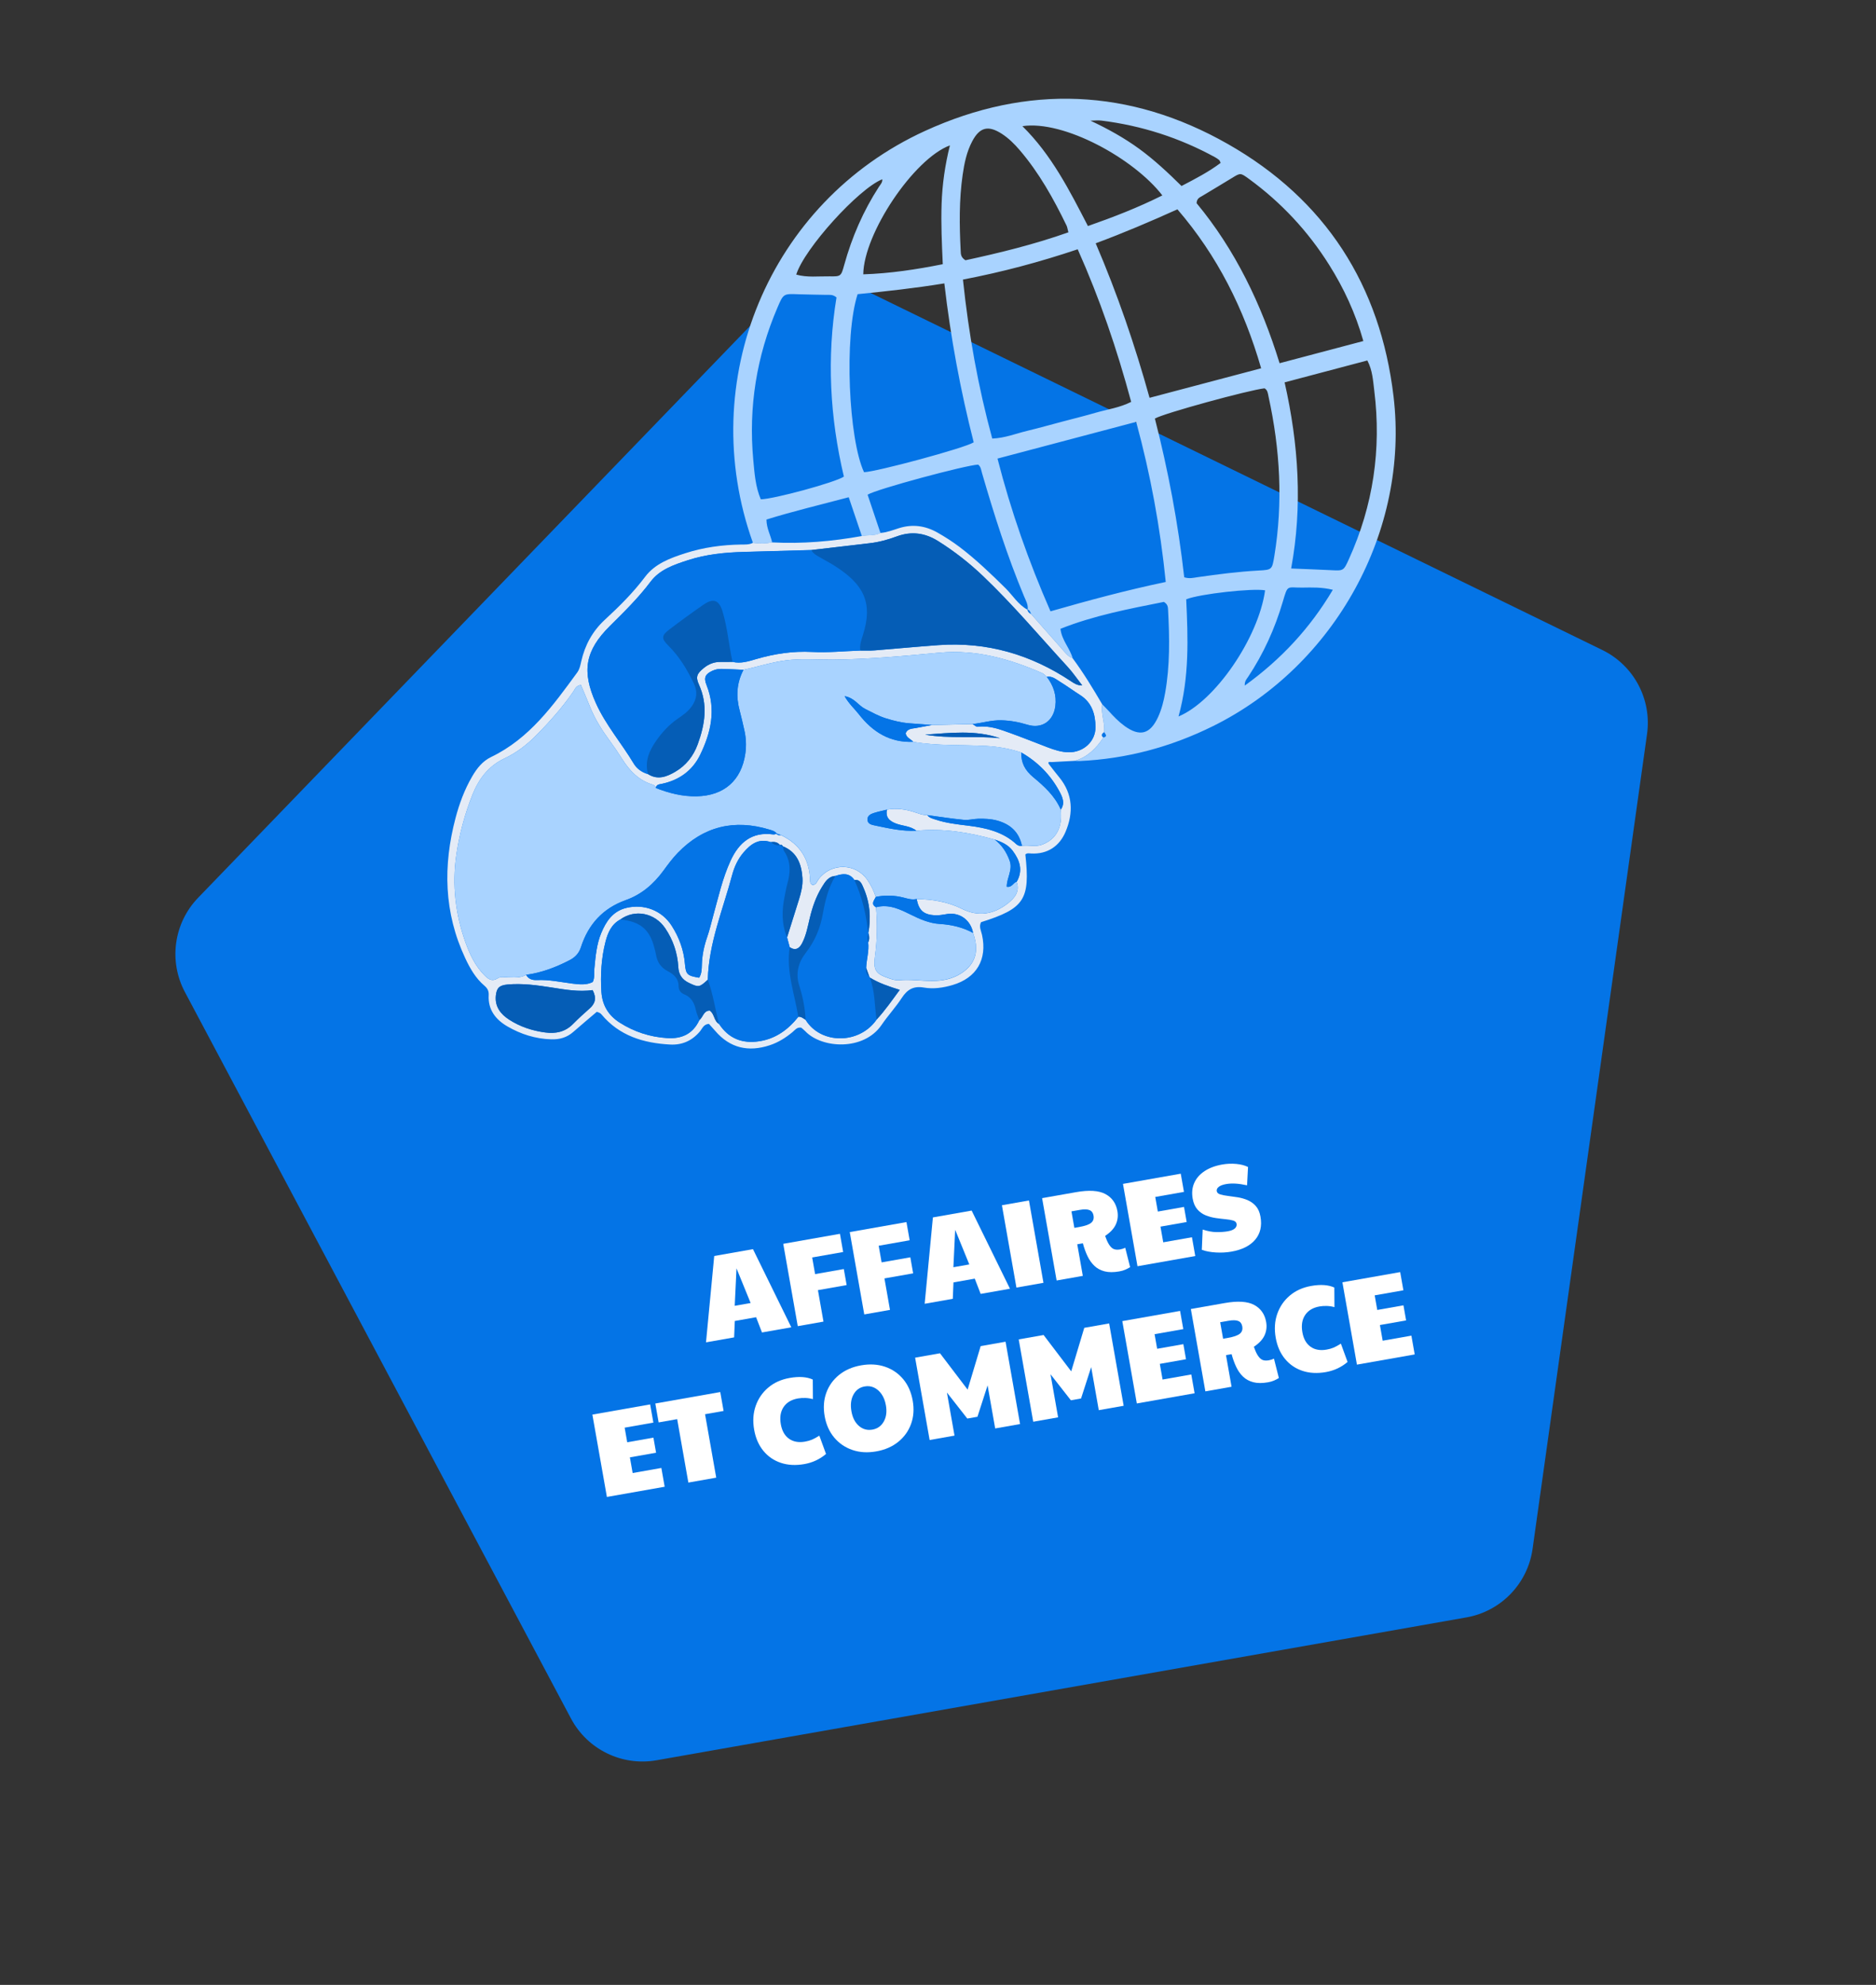
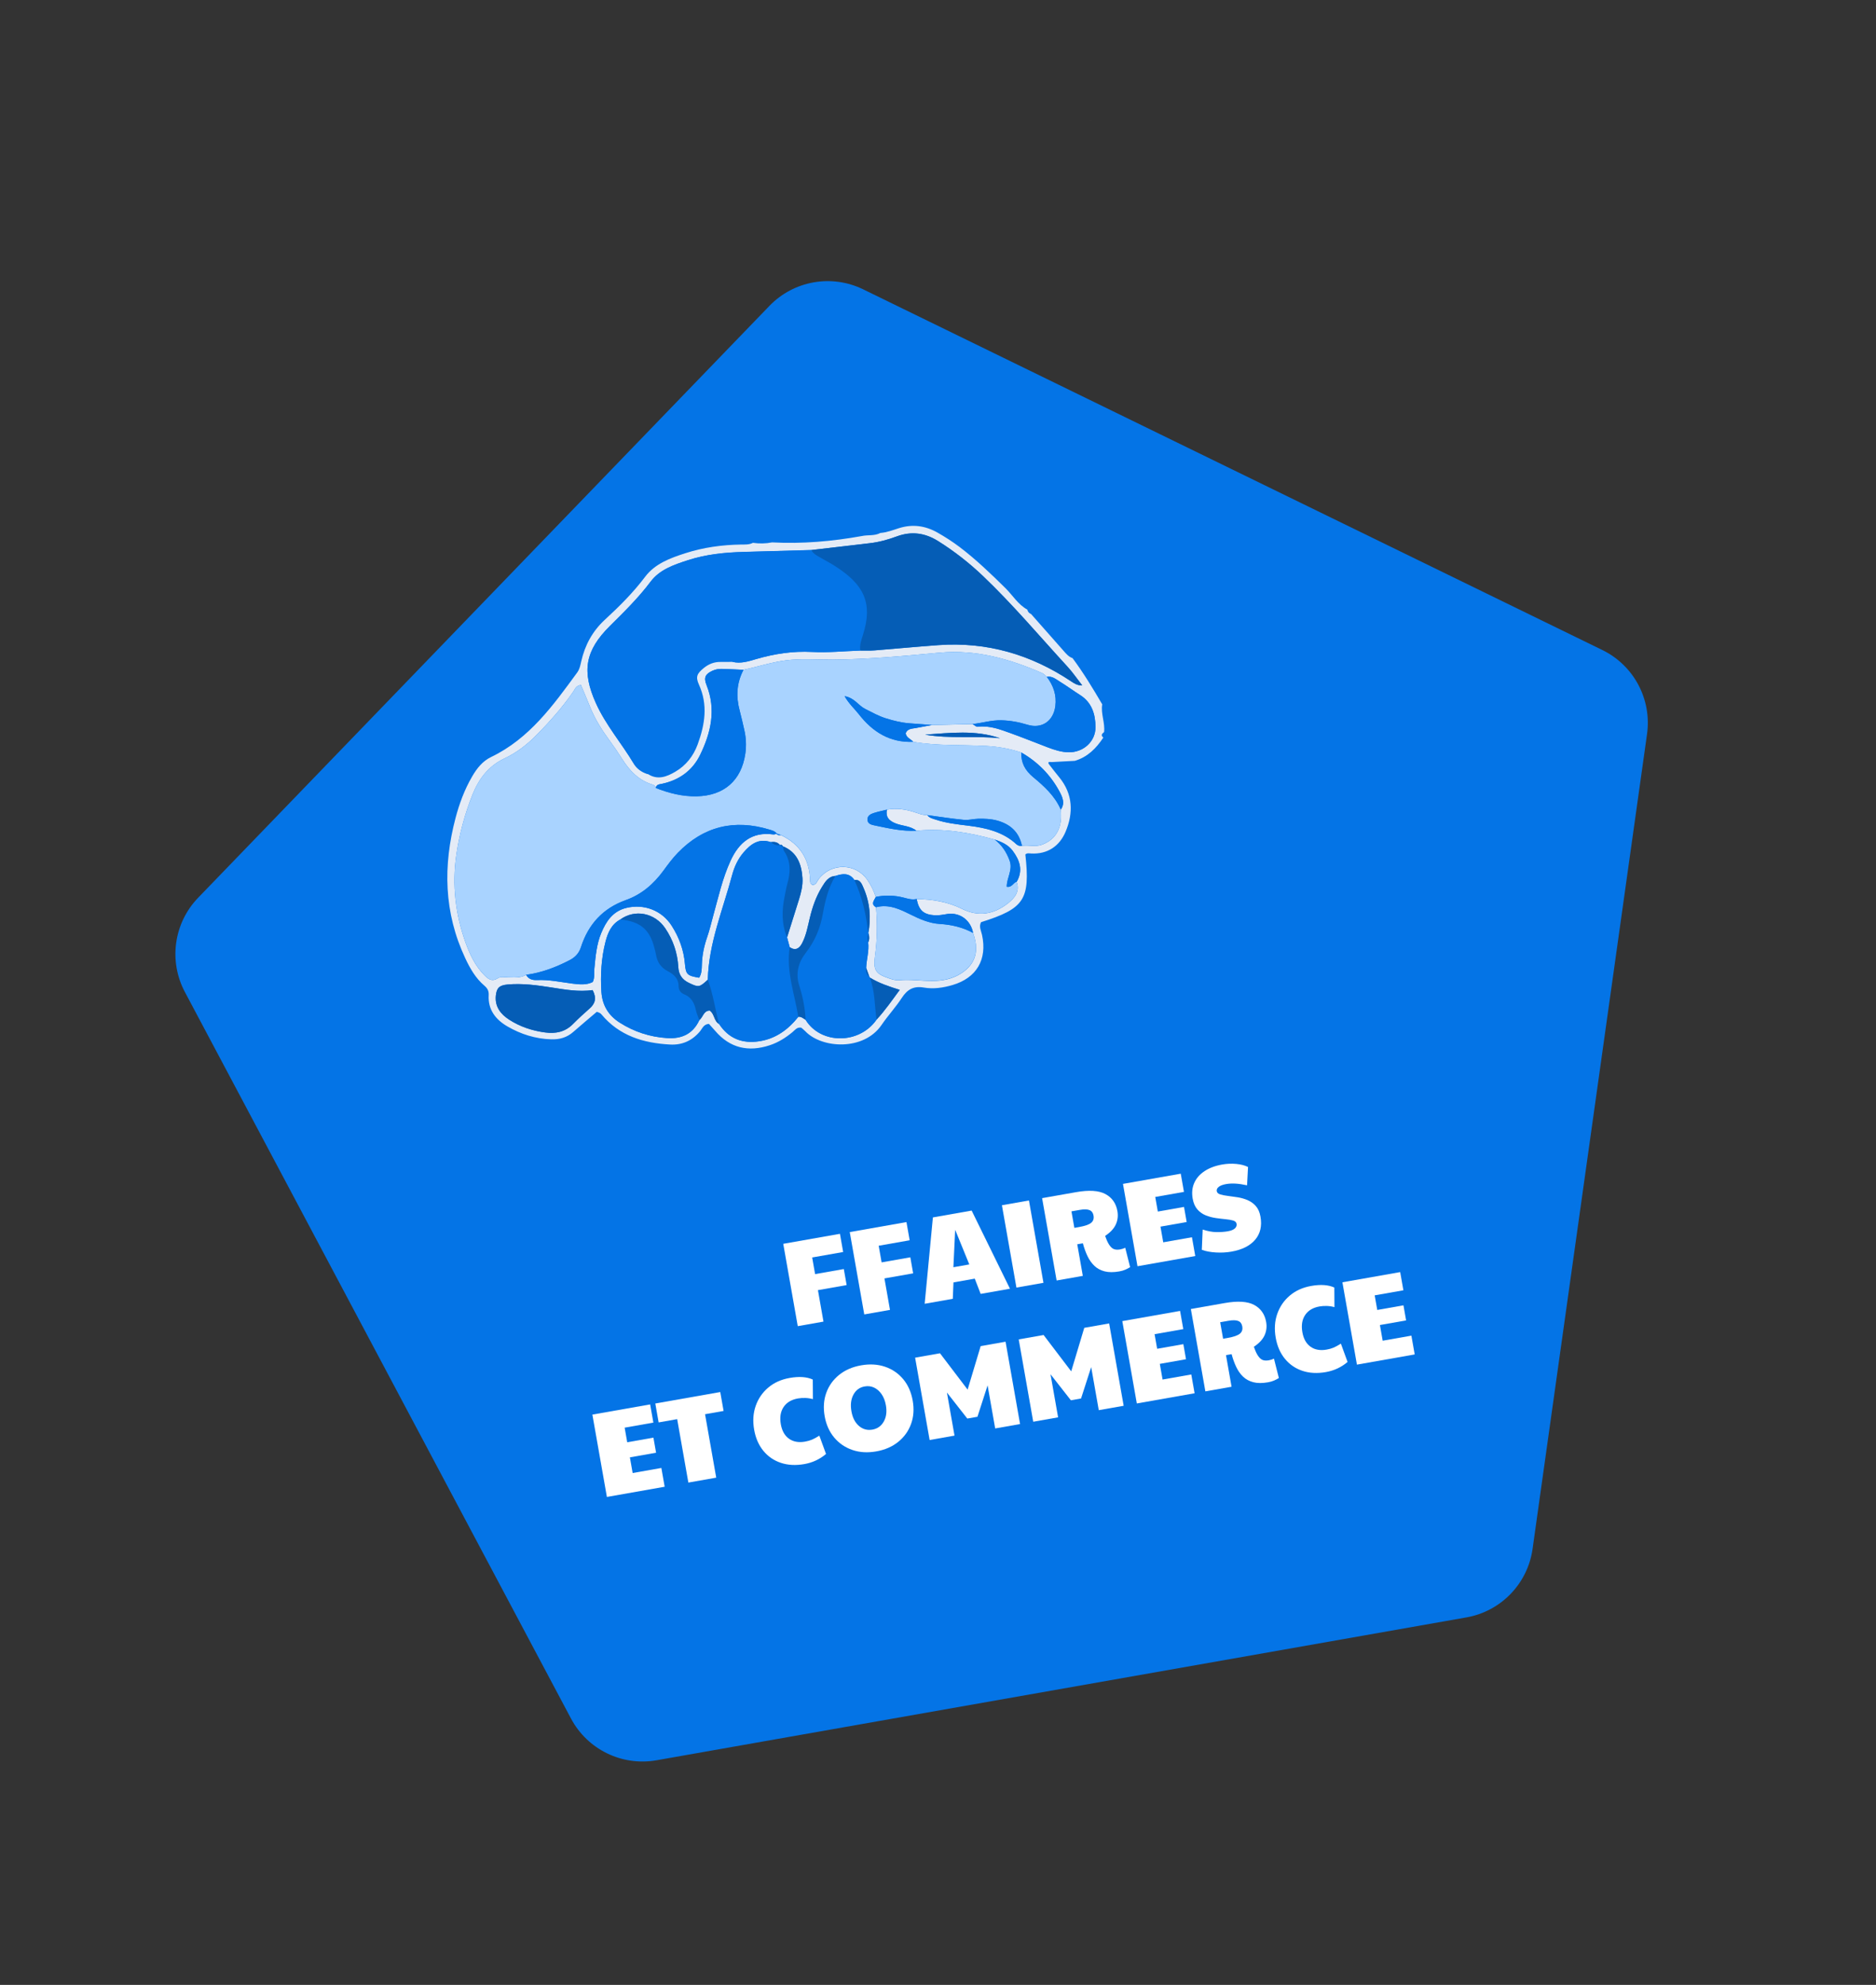
<svg xmlns="http://www.w3.org/2000/svg" width="278px" height="294px" viewBox="0 0 278 294" version="1.1">
  <rect x="0" y="0" width="278" height="294" fill="#333333" stroke="none" />
  <title>Group 23</title>
  <g id="↳-Couleurs-accessibilité" stroke="none" stroke-width="1" fill="none" fill-rule="evenodd">
    <g id="Microsite-Viamonde---Desktop-V3-Copy-4" transform="translate(-624, -593)">
      <g id="Group-23" transform="translate(763.076, 739.788) rotate(-10) translate(-763.076, -739.788)translate(644.576, 612.204)">
        <path d="M125.553,23.293 L224.147,94.925 C228.353,97.98 230.113,103.397 228.506,108.341 L190.847,224.245 C189.24,229.189 184.633,232.536 179.434,232.536 L57.566,232.536 C52.367,232.536 47.76,229.189 46.153,224.245 L8.494,108.341 C6.887,103.397 8.647,97.98 12.853,94.925 L111.447,23.293 C115.652,20.237 121.348,20.237 125.553,23.293 Z" id="Polygon" fill="#0474E6" />
        <g id="Affaires-et-commerce" transform="translate(57.092, 160.193)" fill="#FFFFFF" fill-rule="nonzero">
-           <path d="M18.441,12.654 L21.861,0.27 L27.693,0.27 L31.275,12.654 L26.865,12.654 L26.397,10.278 L23.193,10.278 L22.671,12.654 L18.441,12.654 Z M23.571,8.064 L25.965,8.064 L24.795,2.646 L23.571,8.064 Z" id="Shape" />
          <polygon id="Path" points="32.247 12.654 32.247 0.27 40.779 0.27 40.779 3.006 36.117 3.006 36.117 5.508 40.437 5.508 40.437 7.92 36.117 7.92 36.117 12.654" />
          <polygon id="Path" points="42.255 12.654 42.255 0.27 50.787 0.27 50.787 3.006 46.125 3.006 46.125 5.508 50.445 5.508 50.445 7.92 46.125 7.92 46.125 12.654" />
          <path d="M51.345,12.654 L54.765,0.27 L60.597,0.27 L64.179,12.654 L59.769,12.654 L59.301,10.278 L56.097,10.278 L55.575,12.654 L51.345,12.654 Z M56.475,8.064 L58.869,8.064 L57.699,2.646 L56.475,8.064 Z" id="Shape" />
          <polygon id="Path" points="65.151 12.654 65.151 0.27 69.219 0.27 69.219 12.654" />
          <path d="M80.577,12.942 C79.713,12.942 78.999,12.813 78.435,12.555 C77.871,12.297 77.421,11.94 77.085,11.484 C76.749,11.028 76.497,10.494 76.329,9.882 C76.161,9.27 76.047,8.61 75.987,7.902 L75.141,7.902 L75.141,12.654 L71.199,12.654 L71.199,0.27 L76.293,0.27 C78.261,0.27 79.68,0.615 80.55,1.305 C81.42,1.995 81.855,2.928 81.855,4.104 C81.855,4.812 81.663,5.445 81.279,6.003 C80.895,6.561 80.277,7.026 79.425,7.398 C79.473,7.662 79.515,7.878 79.551,8.046 C79.587,8.214 79.641,8.4 79.713,8.604 C79.869,9.036 80.064,9.336 80.298,9.504 C80.532,9.672 80.853,9.756 81.261,9.756 C81.525,9.756 81.789,9.72 82.053,9.648 L82.269,12.6 C82.029,12.696 81.774,12.777 81.504,12.843 C81.234,12.909 80.925,12.942 80.577,12.942 Z M75.141,5.436 L75.825,5.436 C76.713,5.436 77.34,5.337 77.706,5.139 C78.072,4.941 78.255,4.602 78.255,4.122 C78.255,3.714 78.105,3.417 77.805,3.231 C77.505,3.045 77.031,2.952 76.383,2.952 L75.141,2.952 L75.141,5.436 Z" id="Shape" />
          <polygon id="Path" points="83.367 12.654 83.367 0.27 92.061 0.27 92.061 3.006 87.741 3.006 87.741 5.202 91.683 5.202 91.683 7.47 87.741 7.47 87.741 9.828 92.061 9.828 92.061 12.654" />
          <path d="M97.461,12.942 C96.705,12.942 95.937,12.849 95.157,12.663 C94.377,12.477 93.717,12.228 93.177,11.916 L93.825,8.982 C94.521,9.354 95.172,9.597 95.778,9.711 C96.384,9.825 96.945,9.882 97.461,9.882 C97.941,9.882 98.304,9.804 98.55,9.648 C98.796,9.492 98.919,9.282 98.919,9.018 C98.919,8.778 98.781,8.589 98.505,8.451 C98.229,8.313 97.872,8.184 97.434,8.064 C96.996,7.944 96.531,7.803 96.039,7.641 C95.547,7.479 95.082,7.263 94.644,6.993 C94.206,6.723 93.849,6.363 93.573,5.913 C93.297,5.463 93.159,4.896 93.159,4.212 C93.159,3.348 93.369,2.601 93.789,1.971 C94.209,1.341 94.809,0.855 95.589,0.513 C96.369,0.171 97.287,3.54234527e-14 98.343,3.54234527e-14 C99.051,3.54234527e-14 99.744,0.093 100.422,0.279 C101.1,0.465 101.643,0.714 102.051,1.026 L101.439,3.672 C100.827,3.42 100.278,3.237 99.792,3.123 C99.306,3.009 98.847,2.952 98.415,2.952 C97.911,2.952 97.527,3.024 97.263,3.168 C96.999,3.312 96.867,3.504 96.867,3.744 C96.867,3.972 97.005,4.158 97.281,4.302 C97.557,4.446 97.911,4.584 98.343,4.716 C98.775,4.848 99.237,4.998 99.729,5.166 C100.221,5.334 100.683,5.556 101.115,5.832 C101.547,6.108 101.901,6.468 102.177,6.912 C102.453,7.356 102.591,7.914 102.591,8.586 C102.591,9.978 102.138,11.052 101.232,11.808 C100.326,12.564 99.069,12.942 97.461,12.942 Z" id="Path" />
          <polygon id="Path" points="3.13810304e-14 32.654 3.13810304e-14 20.27 8.694 20.27 8.694 23.006 4.374 23.006 4.374 25.202 8.316 25.202 8.316 27.47 4.374 27.47 4.374 29.828 8.694 29.828 8.694 32.654" />
          <polygon id="Path" points="12.258 32.654 12.258 23.114 9.468 23.114 9.468 20.27 19.242 20.27 19.242 23.114 16.452 23.114 16.452 32.654" />
          <path d="M29.664,32.942 C28.368,32.942 27.237,32.681 26.271,32.159 C25.305,31.637 24.555,30.902 24.021,29.954 C23.487,29.006 23.22,27.902 23.22,26.642 C23.22,25.346 23.499,24.2 24.057,23.204 C24.615,22.208 25.383,21.425 26.361,20.855 C27.339,20.285 28.464,20 29.736,20 C31.152,20 32.262,20.276 33.066,20.828 L32.58,23.69 C32.232,23.522 31.869,23.399 31.491,23.321 C31.113,23.243 30.756,23.204 30.42,23.204 C29.436,23.204 28.662,23.498 28.098,24.086 C27.534,24.674 27.252,25.49 27.252,26.534 C27.252,27.518 27.525,28.289 28.071,28.847 C28.617,29.405 29.376,29.684 30.348,29.684 C30.732,29.684 31.083,29.648 31.401,29.576 C31.719,29.504 32.112,29.372 32.58,29.18 L33.084,32.024 C32.04,32.636 30.9,32.942 29.664,32.942 Z" id="Path" />
          <path d="M40.482,32.942 C39.174,32.942 38.022,32.666 37.026,32.114 C36.03,31.562 35.253,30.8 34.695,29.828 C34.137,28.856 33.858,27.74 33.858,26.48 C33.858,25.208 34.137,24.086 34.695,23.114 C35.253,22.142 36.03,21.38 37.026,20.828 C38.022,20.276 39.174,20 40.482,20 C41.79,20 42.942,20.273 43.938,20.819 C44.934,21.365 45.711,22.124 46.269,23.096 C46.827,24.068 47.106,25.196 47.106,26.48 C47.106,27.74 46.827,28.856 46.269,29.828 C45.711,30.8 44.934,31.562 43.938,32.114 C42.942,32.666 41.79,32.942 40.482,32.942 Z M40.482,29.666 C41.238,29.666 41.859,29.372 42.345,28.784 C42.831,28.196 43.074,27.422 43.074,26.462 C43.074,25.814 42.963,25.244 42.741,24.752 C42.519,24.26 42.213,23.873 41.823,23.591 C41.433,23.309 40.98,23.168 40.464,23.168 C39.708,23.168 39.09,23.471 38.61,24.077 C38.13,24.683 37.89,25.478 37.89,26.462 C37.89,27.422 38.13,28.196 38.61,28.784 C39.09,29.372 39.714,29.666 40.482,29.666 Z" id="Shape" />
          <polygon id="Path" points="48.564 32.654 48.564 20.27 52.308 20.27 55.404 26.282 58.428 20.27 62.172 20.27 62.172 32.654 58.428 32.654 58.428 26.174 56.142 30.494 54.612 30.494 52.308 26.174 52.308 32.654" />
          <polygon id="Path" points="64.152 32.654 64.152 20.27 67.896 20.27 70.992 26.282 74.016 20.27 77.76 20.27 77.76 32.654 74.016 32.654 74.016 26.174 71.73 30.494 70.2 30.494 67.896 26.174 67.896 32.654" />
          <polygon id="Path" points="79.74 32.654 79.74 20.27 88.434 20.27 88.434 23.006 84.114 23.006 84.114 25.202 88.056 25.202 88.056 27.47 84.114 27.47 84.114 29.828 88.434 29.828 88.434 32.654" />
          <path d="M99.432,32.942 C98.568,32.942 97.854,32.813 97.29,32.555 C96.726,32.297 96.276,31.94 95.94,31.484 C95.604,31.028 95.352,30.494 95.184,29.882 C95.016,29.27 94.902,28.61 94.842,27.902 L93.996,27.902 L93.996,32.654 L90.054,32.654 L90.054,20.27 L95.148,20.27 C97.116,20.27 98.535,20.615 99.405,21.305 C100.275,21.995 100.71,22.928 100.71,24.104 C100.71,24.812 100.518,25.445 100.134,26.003 C99.75,26.561 99.132,27.026 98.28,27.398 C98.328,27.662 98.37,27.878 98.406,28.046 C98.442,28.214 98.496,28.4 98.568,28.604 C98.724,29.036 98.919,29.336 99.153,29.504 C99.387,29.672 99.708,29.756 100.116,29.756 C100.38,29.756 100.644,29.72 100.908,29.648 L101.124,32.6 C100.884,32.696 100.629,32.777 100.359,32.843 C100.089,32.909 99.78,32.942 99.432,32.942 Z M93.996,25.436 L94.68,25.436 C95.568,25.436 96.195,25.337 96.561,25.139 C96.927,24.941 97.11,24.602 97.11,24.122 C97.11,23.714 96.96,23.417 96.66,23.231 C96.36,23.045 95.886,22.952 95.238,22.952 L93.996,22.952 L93.996,25.436 Z" id="Shape" />
          <path d="M108.144,32.942 C106.848,32.942 105.717,32.681 104.751,32.159 C103.785,31.637 103.035,30.902 102.501,29.954 C101.967,29.006 101.7,27.902 101.7,26.642 C101.7,25.346 101.979,24.2 102.537,23.204 C103.095,22.208 103.863,21.425 104.841,20.855 C105.819,20.285 106.944,20 108.216,20 C109.632,20 110.742,20.276 111.546,20.828 L111.06,23.69 C110.712,23.522 110.349,23.399 109.971,23.321 C109.593,23.243 109.236,23.204 108.9,23.204 C107.916,23.204 107.142,23.498 106.578,24.086 C106.014,24.674 105.732,25.49 105.732,26.534 C105.732,27.518 106.005,28.289 106.551,28.847 C107.097,29.405 107.856,29.684 108.828,29.684 C109.212,29.684 109.563,29.648 109.881,29.576 C110.199,29.504 110.592,29.372 111.06,29.18 L111.564,32.024 C110.52,32.636 109.38,32.942 108.144,32.942 Z" id="Path" />
          <polygon id="Path" points="112.86 32.654 112.86 20.27 121.554 20.27 121.554 23.006 117.234 23.006 117.234 25.202 121.176 25.202 121.176 27.47 117.234 27.47 117.234 29.828 121.554 29.828 121.554 32.654" />
        </g>
        <g id="ICONES_MHS_400PX_COM" transform="translate(49.296, 0)" fill-rule="nonzero">
-           <path d="M53.649,57.44 C49.352,32.374 64.716,8.176 89.358,1.776 C105.505,-2.421 120.356,0.822 133.219,11.482 C146.025,22.092 151.839,35.995 150.903,52.569 C149.772,72.575 135.417,90.337 116.081,96.004 C109.397,97.965 102.618,98.559 95.713,97.668 C95.479,97.637 95.249,97.569 95.015,97.52 C96.979,97.299 98.465,96.238 99.776,94.857 C100.51,94.803 100.15,94.398 100.028,94.07 C100.434,92.734 99.997,91.304 100.47,89.973 C100.736,90.364 101.015,90.751 101.267,91.155 C101.835,92.064 102.438,92.95 103.186,93.724 C105.114,95.707 106.699,95.572 108.289,93.278 C109.005,92.244 109.514,91.106 109.946,89.928 C111.365,86.046 112.009,81.998 112.505,77.919 C112.554,77.514 112.635,77.082 112.099,76.623 C106.92,76.74 101.591,76.794 96.317,77.887 C96.213,79.614 97.2,80.964 97.339,82.493 C96.799,82.191 96.511,81.674 96.204,81.17 C94.948,79.115 93.691,77.059 92.434,75.004 C92.317,74.725 92.367,74.356 91.988,74.23 L92.016,74.271 C92.259,73.547 91.979,72.85 91.831,72.17 C90.421,65.901 89.57,59.541 88.876,53.158 C88.827,52.695 88.876,52.2 88.529,51.818 C86.755,51.571 73.058,52.776 71.621,53.361 C71.914,55.304 72.211,57.292 72.513,59.28 C71.58,59.59 70.652,59.212 69.72,59.253 C69.418,57.287 69.116,55.317 68.801,53.248 C64.468,53.617 60.347,53.856 56.221,54.382 C56,55.673 56.428,56.757 56.464,57.868 C55.505,57.89 54.568,57.733 53.658,57.44 L53.649,57.44 Z M113.784,4.537 L113.716,4.484 L113.775,4.546 C116.068,6.157 118.239,7.906 120.184,9.93 C122.108,11.936 123.774,14.163 125.373,16.412 C127.675,15.687 129.747,15.031 131.679,14.046 C131.611,13.816 131.607,13.681 131.539,13.6 C131.386,13.421 131.22,13.25 131.035,13.101 C126.342,9.337 121.112,6.575 115.36,4.807 C114.856,4.654 114.311,4.627 113.789,4.542 L113.784,4.537 Z M91.507,51.436 C92.119,59.46 93.403,67.223 95.313,75.08 C101.213,74.46 106.947,73.952 112.888,73.763 C113.487,65.622 113.428,57.697 112.689,49.65 C105.582,50.248 98.704,50.829 91.502,51.436 L91.507,51.436 Z M91.07,24.431 C90.498,32.572 90.529,40.452 91.254,48.382 C93.182,48.638 94.88,48.251 96.587,48.152 C98.375,48.044 100.154,47.86 101.938,47.712 C103.722,47.563 105.388,47.451 107.109,47.266 C108.856,47.082 110.649,47.158 112.473,46.605 C111.762,38.554 110.546,30.768 108.595,22.969 C102.708,23.855 97.024,24.346 91.07,24.436 L91.07,24.431 Z M115.698,73.556 C116.441,73.934 117.045,73.866 117.635,73.884 C120.675,73.983 123.711,74.122 126.738,74.487 C128.697,74.721 128.72,74.716 129.404,72.769 C132.062,65.19 132.985,57.364 132.656,49.367 C132.638,48.908 132.706,48.4 132.282,48.058 C129.963,47.905 116.86,49.115 115.505,49.65 C116.108,57.557 116.207,65.518 115.703,73.56 L115.698,73.556 Z M132.305,45.049 C131.323,35.909 128.823,27.526 124.175,19.708 C119.892,20.797 115.739,21.764 111.374,22.56 C113.244,30.526 114.482,38.428 115.261,46.484 C121,45.998 126.504,45.535 132.31,45.049 L132.305,45.049 Z M88.259,24.512 C83.755,24.454 79.499,24.17 75.319,23.855 C72.215,29.738 70.279,44.81 71.679,49.987 C73.449,50.257 86.944,49.07 88.453,48.454 C87.858,40.578 87.773,32.626 88.255,24.508 L88.259,24.512 Z M135.368,47.707 C135.814,57.121 134.827,66.179 131.535,75.026 C133.584,75.476 135.44,75.868 137.282,76.29 C139.102,76.709 139.115,76.736 140.187,75.17 C145.124,67.956 147.79,59.968 148.236,51.256 C148.313,49.754 148.511,48.202 148.002,46.641 C143.822,46.992 139.741,47.338 135.363,47.707 L135.368,47.707 Z M72.152,23.783 C71.675,23.208 71.166,23.239 70.711,23.145 C69.369,22.875 68.017,22.632 66.68,22.344 C64.518,21.876 64.513,21.858 63.275,23.752 C58.978,30.314 56.482,37.506 55.834,45.314 C55.667,47.307 55.455,49.326 55.915,51.287 C57.802,51.593 67.211,50.743 68.626,50.113 C68.099,41.118 69.18,32.262 72.157,23.783 L72.152,23.783 Z M147.921,43.704 C147.479,39.391 146.43,35.496 144.894,31.722 C142.665,26.244 139.498,21.377 135.399,17.113 C134.314,15.984 134.309,16.002 132.963,16.533 C131.355,17.167 129.733,17.779 128.121,18.4 C127.742,18.544 127.296,18.602 127.13,19.304 C131.566,27.089 133.99,35.694 135.125,44.784 C139.476,44.415 143.601,44.068 147.921,43.704 Z M107.672,20.257 C107.627,19.708 107.645,19.461 107.582,19.241 C106.375,14.986 104.933,10.821 102.668,6.993 C102.06,5.968 101.371,4.987 100.488,4.169 C98.731,2.545 97.438,2.635 95.984,4.497 C94.903,5.882 94.263,7.493 93.723,9.139 C92.543,12.723 91.943,16.43 91.48,20.163 C91.421,20.622 91.304,21.121 91.93,21.683 C97.024,21.485 102.289,21.157 107.676,20.257 L107.672,20.257 Z M92.619,4.524 C86.989,5.558 77.773,15.157 76.656,21.107 C80.589,21.669 84.512,21.764 88.52,21.674 C88.921,18.593 89.295,15.705 89.899,12.854 C90.498,10.016 91.394,7.277 92.619,4.524 Z M122.333,17.293 C119.153,11.199 109.892,3.746 103.69,3.588 C107.212,8.532 108.911,14.167 110.685,19.843 C114.676,19.191 118.459,18.44 122.328,17.293 L122.333,17.293 Z M111.293,93.71 C117.036,92.433 124.99,84.287 127.17,77.541 C125.423,76.889 117.554,76.376 115.428,76.817 C114.694,82.488 113.919,88.2 111.293,93.71 Z M81.872,7.731 C78.21,8.473 68.698,15.845 66.869,19.421 C68.396,20.154 70.076,20.221 71.684,20.532 C73.346,20.855 73.368,20.815 74.121,19.241 C75.954,15.391 78.282,11.869 81.192,8.743 C81.471,8.446 81.841,8.199 81.872,7.731 L81.872,7.731 Z M137.066,79.205 C135.507,78.517 134.089,78.328 132.697,78.103 C130.391,77.725 130.67,77.217 129.458,79.659 C127.621,83.365 125.31,86.743 122.45,89.743 C122.198,90.009 121.842,90.229 121.752,90.913 C127.756,88.003 132.751,84.22 137.066,79.209 L137.066,79.205 Z" id="Shape" fill="#A9D3FF" />
          <path d="M100.47,89.973 C99.997,91.304 100.429,92.73 100.028,94.07 C99.686,94.25 99.42,94.452 99.776,94.853 C98.47,96.233 96.979,97.295 95.015,97.515 C93.862,97.376 92.709,97.232 91.556,97.093 C91.119,96.94 90.984,97.043 91.223,97.475 C91.588,98.159 91.939,98.847 92.322,99.517 C93.907,102.332 93.475,105.117 91.831,107.64 C90.588,109.551 88.637,110.464 86.241,109.902 C85.957,109.835 85.674,109.704 85.39,109.902 C84.949,116.608 83.868,117.76 77.183,118.637 C76.724,119.222 76.972,119.892 76.999,120.526 C77.143,124.246 75.102,126.656 71.405,127.07 C69.968,127.232 68.508,127.192 67.153,126.701 C65.707,126.18 64.693,126.548 63.68,127.632 C62.54,128.847 61.194,129.863 60.027,131.06 C56.753,134.424 50.704,132.976 48.74,130.039 C48.578,129.796 48.375,129.575 48.226,129.395 C47.609,129.18 47.253,129.584 46.857,129.809 C45.704,130.466 44.497,130.961 43.182,131.15 C39.894,131.622 37.313,130.565 35.588,127.65 C35.349,127.246 35.092,126.845 34.858,126.472 C34.07,126.369 33.764,126.989 33.336,127.345 C31.948,128.5 30.39,128.887 28.651,128.482 C24.805,127.587 21.472,125.91 19.418,122.325 C19.359,122.222 19.278,122.127 19.188,122.055 C19.098,121.979 18.985,121.934 18.796,121.826 C17.508,122.581 16.17,123.351 14.851,124.151 C13.77,124.808 12.657,124.92 11.419,124.659 C9.135,124.178 7.14,123.135 5.387,121.659 C3.852,120.368 2.951,118.718 3.455,116.599 C3.595,116.019 3.446,115.574 3.072,115.124 C1.982,113.811 1.419,112.241 0.982,110.617 C-0.968,103.43 0.1,96.557 3.176,89.905 C4.104,87.899 5.216,86.001 6.653,84.301 C7.558,83.226 8.563,82.322 9.937,81.935 C15.999,80.235 20.314,76.003 24.67,71.824 C25.12,71.392 25.318,70.839 25.553,70.286 C26.503,68.023 27.971,66.184 30.043,64.853 C32.507,63.274 34.894,61.619 37.047,59.608 C38.817,57.953 41.182,57.53 43.492,57.211 C46.285,56.824 49.087,56.927 51.875,57.377 C52.46,57.472 53.05,57.625 53.645,57.431 C54.559,57.728 55.491,57.881 56.451,57.859 C60.811,58.871 65.238,59.257 69.707,59.244 C70.639,59.203 71.567,59.581 72.499,59.271 C73.463,59.365 74.404,59.176 75.346,59.05 C77.422,58.781 79.233,59.361 80.836,60.679 C81.85,61.515 82.809,62.401 83.705,63.364 C85.777,65.599 87.565,68.05 89.327,70.529 C90.214,71.775 90.754,73.268 92.002,74.257 C92.002,74.257 91.975,74.217 91.975,74.217 C91.975,74.559 92.142,74.806 92.421,74.991 C93.678,77.046 94.934,79.101 96.191,81.157 C96.497,81.656 96.781,82.178 97.326,82.475 C98.542,84.895 99.515,87.418 100.461,89.955 L100.47,89.973 Z M49.771,102.206 L49.816,102.206 C49.546,101.694 49.064,101.572 48.537,101.541 C46.902,100.641 45.555,101.334 44.312,102.355 C43.339,103.156 42.61,104.195 42.083,105.328 C39.844,110.154 36.903,114.679 35.826,119.995 C34.385,120.922 34.286,120.89 33.002,119.982 C32.074,119.321 31.714,118.506 31.849,117.377 C32.093,115.322 31.786,113.325 30.953,111.431 C29.822,108.872 27.025,107.797 24.611,108.958 C23.192,109.43 22.449,110.559 21.877,111.818 C20.841,114.108 20.269,116.527 19.99,119.019 C19.769,120.994 20.4,122.644 21.859,123.98 C23.733,125.698 25.908,126.859 28.39,127.461 C30.512,127.979 32.264,127.515 33.552,125.676 C34.173,125.357 34.408,124.389 35.326,124.551 C35.953,125.181 35.646,126.184 36.331,126.733 C37.362,129.13 39.241,130.25 41.79,130.295 C44.245,130.34 46.285,129.324 48.082,127.736 C48.524,127.767 48.771,128.109 49.069,128.366 C50.641,132.364 56.289,133.34 59.428,130.16 C60.892,129.058 62.167,127.754 63.576,126.418 C62.036,125.617 60.68,124.88 59.523,123.845 L59.487,123.764 L59.243,122.352 C59.505,121.111 60.126,119.968 60.194,118.677 C60.469,118.3 60.509,117.863 60.487,117.413 L60.437,117.368 C61.27,115.16 61.473,112.898 60.91,110.599 C60.761,110.001 60.667,109.268 59.788,109.223 C59.239,108.018 58.221,107.968 57.113,108.144 C56.082,108.031 55.482,108.728 54.892,109.385 C53.775,110.631 52.974,112.07 52.307,113.604 C51.789,114.796 51.343,116.028 50.546,117.076 C50.005,117.791 49.384,118.079 48.618,117.368 C48.573,116.865 48.533,116.365 48.488,115.862 C49.393,114.117 50.303,112.376 51.204,110.631 C51.699,109.673 52.14,108.67 52.258,107.604 C52.478,105.566 52.154,103.686 50.226,102.472 L50.204,102.557 C50.204,102.265 50.041,102.175 49.776,102.206 L49.771,102.206 Z M75.742,120 C75.729,118.111 74.377,116.658 72.531,116.581 C71.887,116.554 71.242,116.604 70.603,116.446 C68.981,116.046 68.409,115.326 68.378,113.604 C70.666,114.049 72.85,114.805 74.729,116.195 C76.958,117.845 79.255,117.814 81.561,116.59 C82.638,116.019 83.683,115.201 83.413,113.671 C84.665,112.178 84.435,110.631 83.629,109.03 C83.115,108.013 82.228,107.451 81.287,106.929 C77.733,105.238 74.067,103.934 70.103,103.632 C69.328,102.751 68.144,102.593 67.198,101.995 C66.315,101.433 65.95,100.803 66.333,99.805 C67.707,99.791 68.972,100.192 70.184,100.817 C70.801,101.136 71.391,101.532 72.098,101.644 C72.323,102.108 72.774,102.278 73.184,102.503 C74.639,103.295 76.215,103.749 77.787,104.23 C80.291,105 82.687,105.994 84.345,108.18 C84.543,108.436 84.8,108.535 85.106,108.553 C86.115,108.566 87.061,109.097 88.097,108.895 C90.308,108.472 91.529,106.911 91.709,104.271 C92.556,103.457 92.263,102.422 91.984,101.586 C91.11,98.95 89.57,96.715 87.421,94.925 C85.849,94.07 84.183,93.467 82.449,93.063 C78.94,92.244 75.341,91.821 71.932,90.589 C71.639,90.103 71.022,89.815 71.044,89.136 C71.432,88.511 72.044,88.637 72.621,88.637 C73.44,88.637 74.26,88.623 75.084,88.614 C77.071,88.916 79.062,89.221 81.048,89.523 C81.273,89.703 81.494,90.036 81.728,90.045 C83.471,90.13 84.903,90.994 86.345,91.817 C88.047,92.793 89.714,93.832 91.398,94.839 C92.322,95.392 93.268,95.896 94.335,96.103 C96.475,96.517 98.547,95.235 98.902,93.126 C99.222,91.25 99.015,89.446 97.475,88.043 C96.596,87.242 95.776,86.379 94.885,85.592 C94.362,85.133 93.898,84.526 93.088,84.535 C92.898,84.31 92.745,84.031 92.506,83.874 C88.097,80.946 83.422,78.701 78.035,78.256 C72.765,77.824 67.495,77.392 62.266,76.52 C59.991,76.137 57.753,75.526 55.41,75.422 C53.253,75.328 51.14,75.634 49.006,75.71 C47.961,75.476 46.92,75.233 45.871,75.017 C45.402,74.919 44.92,74.928 44.452,75.049 C43.33,75.341 42.974,75.809 43.222,76.983 C44.024,80.802 42.637,84.049 40.484,87.013 C38.979,89.082 36.804,90.143 34.209,90.238 C33.795,90.251 33.358,90.17 33.164,90.688 C33.16,90.422 33.02,90.238 32.795,90.125 C30.872,89.149 29.773,87.494 28.989,85.565 C28.584,84.571 28.138,83.595 27.665,82.632 C26.791,80.86 26.039,79.052 25.643,77.104 C25.408,75.967 25.134,74.833 24.89,73.74 C24.147,73.704 23.922,74.19 23.607,74.514 C21.589,76.56 19.341,78.332 17.004,79.983 C15.436,81.089 13.734,81.98 11.873,82.479 C9.347,83.158 7.599,84.773 6.266,86.914 C4.626,89.559 3.311,92.374 2.334,95.325 C0.924,99.598 0.672,103.979 1.437,108.4 C1.753,110.217 2.244,112.003 3.325,113.572 C3.816,114.283 4.266,114.769 5.212,114.386 C5.73,114.175 6.27,114.427 6.793,114.53 C7.671,114.701 8.545,114.94 9.437,114.616 C9.684,115.317 10.22,115.574 10.923,115.664 C12.698,115.893 14.346,116.59 16.044,117.108 C17.004,117.4 17.99,117.679 18.981,117.373 C19.404,116.766 19.386,116.082 19.558,115.457 C20.039,113.734 20.494,111.989 21.463,110.469 C22.476,108.881 23.719,107.55 25.814,107.428 C28.48,107.271 30.903,108.706 31.939,111.189 C32.728,113.082 33.083,115.052 32.894,117.126 C32.75,118.695 32.957,118.898 34.615,119.491 C35.07,118.988 35.209,118.349 35.335,117.706 C35.615,116.289 36.151,114.98 36.858,113.716 C37.38,112.785 37.79,111.787 38.254,110.82 C39.488,108.243 40.578,105.584 42.213,103.223 C43.889,100.803 46.06,99.512 49.114,100.493 C49.271,100.542 49.465,100.493 49.641,100.488 L49.596,100.448 C49.699,100.749 49.965,100.754 50.217,100.79 C52.812,102.625 53.775,105.13 53.293,108.234 C53.257,108.476 53.293,108.701 53.532,108.877 C54.104,108.967 54.302,108.44 54.636,108.139 C56.879,106.106 60.406,106.79 61.671,109.524 C62.072,110.388 62.329,111.305 62.468,112.255 C62.144,112.722 61.5,113.141 62.239,113.77 C62.036,116.208 61.559,118.592 60.811,120.926 C60.203,122.829 60.491,123.472 62.216,124.416 C62.68,124.673 63.194,124.956 63.703,124.997 C65.383,125.127 66.964,125.685 68.603,125.968 C70.031,126.216 71.499,126.184 72.832,125.649 C74.792,124.857 76.31,123.337 75.742,120.018 L75.742,120 Z M32.394,88.47 C33.642,89.617 35.052,89.334 36.416,88.83 C38.151,88.191 39.475,87.004 40.403,85.407 C41.961,82.713 42.947,79.916 42.123,76.722 C41.808,75.49 42.123,75.058 43.263,74.424 C44.074,73.974 44.925,73.794 45.848,73.97 C46.434,74.077 47.019,74.172 47.605,74.271 C48.753,74.775 49.951,74.604 51.131,74.473 C53.938,74.167 56.694,74.23 59.478,74.874 C61.788,75.409 64.184,75.58 66.545,75.913 C67.247,76.029 67.95,76.191 68.657,76.259 C71.805,76.56 74.958,76.808 78.102,77.131 C85.25,77.869 91.335,80.878 96.506,85.812 C96.903,86.194 97.308,86.595 98.042,86.716 C97.443,85.587 96.993,84.571 96.398,83.644 C93.092,78.472 90.016,73.151 86.367,68.199 C84.701,65.937 82.832,63.859 80.742,61.969 C79.03,60.422 77.111,59.788 74.814,60.202 C73.467,60.445 72.098,60.58 70.715,60.499 C67.801,60.323 64.887,60.157 61.973,59.99 C58.671,59.505 55.37,59.019 52.068,58.529 C49.285,58.115 46.488,57.908 43.691,58.304 C41.565,58.605 39.367,58.929 37.727,60.458 C35.534,62.505 33.088,64.187 30.638,65.887 C26.345,68.86 25.336,71.806 26.615,76.817 C27.494,80.257 29.327,83.293 30.575,86.577 C30.89,87.404 31.552,88.07 32.39,88.479 L32.394,88.47 Z M18.751,118.551 C16.648,118.47 14.756,117.773 12.842,117.117 C10.761,116.406 8.657,115.718 6.437,115.542 C5.261,115.452 4.793,115.763 4.482,116.874 C4.041,118.443 4.712,119.694 5.806,120.71 C7.221,122.024 8.896,122.923 10.738,123.508 C12.234,123.98 13.648,123.949 14.986,123.009 C15.909,122.356 16.864,121.745 17.828,121.16 C18.765,120.593 19.161,119.847 18.751,118.551 L18.751,118.551 Z M84.678,92.293 C81.309,90.413 77.544,90.242 73.837,89.838 C77.346,91.12 81.116,91.259 84.678,92.293 Z" id="Shape" fill="#E4EBF6" />
          <polygon id="Path" fill="#FF7478" points="113.775 4.542 113.716 4.484 113.784 4.537" />
          <path d="M9.437,114.611 C8.545,114.935 7.671,114.697 6.793,114.526 C6.27,114.422 5.725,114.175 5.212,114.382 C4.266,114.764 3.816,114.279 3.325,113.568 C2.244,111.998 1.753,110.213 1.437,108.395 C0.672,103.979 0.919,99.593 2.334,95.32 C3.311,92.365 4.626,89.554 6.266,86.91 C7.595,84.764 9.347,83.149 11.873,82.475 C13.734,81.976 15.436,81.089 17.004,79.979 C19.346,78.328 21.593,76.556 23.607,74.509 C23.927,74.185 24.147,73.7 24.89,73.736 C25.138,74.829 25.413,75.958 25.643,77.1 C26.039,79.047 26.791,80.856 27.665,82.628 C28.138,83.59 28.584,84.566 28.989,85.56 C29.773,87.49 30.872,89.145 32.795,90.121 C33.016,90.233 33.16,90.422 33.164,90.683 C34.957,91.781 36.835,92.631 38.943,92.955 C42.92,93.566 45.857,91.808 47.118,87.98 C47.497,86.833 47.641,85.655 47.573,84.449 C47.519,83.496 47.488,82.542 47.402,81.593 C47.204,79.425 47.659,77.446 49.01,75.706 C51.145,75.629 53.257,75.319 55.415,75.418 C57.757,75.521 59.996,76.137 62.27,76.515 C67.5,77.388 72.769,77.82 78.039,78.251 C83.426,78.692 88.101,80.941 92.511,83.869 C92.745,84.027 92.898,84.305 93.092,84.53 C93.835,85.965 94.074,87.467 93.587,89.024 C92.907,91.196 90.993,92.033 89.016,91.016 C87.84,90.413 86.624,89.968 85.327,89.703 C83.908,89.415 82.476,89.613 81.052,89.514 C79.066,89.212 77.075,88.907 75.089,88.605 C73.999,88.331 72.913,88.057 71.823,87.773 C70.666,87.476 69.58,86.991 68.526,86.442 C67.518,85.92 66.648,85.205 65.743,84.53 C64.856,83.869 64.473,82.637 63.09,82.155 C63.536,83.41 64.221,84.238 64.711,85.169 C66.274,88.11 68.517,90.125 71.941,90.58 C75.35,91.812 78.949,92.23 82.458,93.054 C84.196,93.458 85.863,94.061 87.43,94.916 C87.111,96.409 87.516,97.628 88.525,98.815 C89.894,100.425 91.214,102.121 91.718,104.262 C91.534,106.907 90.317,108.463 88.106,108.886 C87.07,109.084 86.124,108.557 85.115,108.544 C85.052,106.479 83.985,105.103 82.165,104.235 C81.296,103.821 80.363,103.619 79.422,103.475 C78.728,103.367 77.99,103.457 77.328,103.272 C75.571,102.782 73.846,102.193 72.103,101.64 C71.396,101.523 70.806,101.132 70.188,100.812 C68.981,100.187 67.716,99.787 66.337,99.8 C65.684,99.845 65.027,99.859 64.383,99.944 C63.91,100.007 63.378,100.138 63.261,100.682 C63.112,101.374 63.698,101.604 64.189,101.802 C66.112,102.566 68.022,103.38 70.107,103.628 C74.071,103.929 77.737,105.233 81.291,106.925 C82.201,107.905 82.696,109.057 82.935,110.379 C83.201,111.827 82.048,112.848 81.845,114.126 C82.597,114.404 82.881,113.685 83.413,113.662 C83.683,115.192 82.642,116.01 81.561,116.581 C79.255,117.805 76.954,117.836 74.729,116.186 C72.85,114.796 70.666,114.04 68.378,113.595 C67.707,113.64 67.121,113.338 66.545,113.073 C65.243,112.479 63.892,112.201 62.468,112.237 C62.329,111.292 62.068,110.37 61.671,109.506 C60.406,106.772 56.874,106.093 54.636,108.121 C54.302,108.422 54.104,108.944 53.532,108.859 C53.293,108.683 53.257,108.458 53.293,108.216 C53.775,105.112 52.812,102.607 50.217,100.772 C50.01,100.659 49.803,100.547 49.596,100.43 C49.596,100.43 49.641,100.47 49.641,100.47 C49.465,100.043 49.069,99.881 48.699,99.692 C43.83,97.214 39.146,97.502 34.705,100.718 C33.791,101.379 32.962,102.171 32.147,102.953 C30.376,104.649 28.341,105.859 25.917,106.268 C22.341,106.871 19.81,108.841 18.148,111.985 C17.688,112.848 17.017,113.325 16.125,113.599 C13.945,114.274 11.734,114.701 9.437,114.602 L9.437,114.611 Z" id="Path" fill="#A9D3FF" />
          <path d="M66.545,75.908 C64.184,75.575 61.793,75.404 59.478,74.869 C56.694,74.226 53.938,74.163 51.131,74.469 C49.951,74.599 48.753,74.77 47.605,74.266 C47.497,71.716 47.758,69.152 47.443,66.607 C47.231,64.884 46.438,64.443 44.853,65.172 C42.956,66.04 41.083,66.958 39.232,67.911 C37.898,68.599 37.804,69.026 38.669,70.259 C39.993,72.139 40.799,74.23 41.407,76.43 C41.758,77.707 41.47,78.733 40.538,79.677 C39.84,80.383 38.97,80.77 38.119,81.161 C36.736,81.796 35.552,82.704 34.502,83.748 C33.219,85.021 32.187,86.491 32.394,88.466 C31.552,88.057 30.894,87.391 30.579,86.563 C29.331,83.28 27.498,80.244 26.62,76.803 C25.341,71.793 26.35,68.842 30.642,65.874 C33.092,64.178 35.538,62.496 37.732,60.445 C39.371,58.915 41.569,58.592 43.695,58.29 C46.492,57.895 49.289,58.101 52.073,58.515 C55.374,59.005 58.676,59.491 61.977,59.977 C62.171,60.575 62.649,60.935 63.103,61.313 C63.788,61.88 64.491,62.424 65.139,63.031 C68.635,66.296 69.725,69.188 67.306,73.749 C66.946,74.433 66.567,75.103 66.545,75.904 L66.545,75.908 Z" id="Path" fill="#0474E6" />
          <path d="M66.545,75.908 C66.567,75.107 66.946,74.437 67.306,73.754 C69.725,69.193 68.639,66.301 65.139,63.035 C64.491,62.428 63.784,61.884 63.103,61.317 C62.649,60.939 62.171,60.58 61.977,59.981 C64.892,60.152 67.806,60.314 70.715,60.49 C72.094,60.575 73.467,60.436 74.814,60.193 C77.116,59.779 79.035,60.413 80.742,61.96 C82.832,63.85 84.701,65.932 86.367,68.19 C90.016,73.137 93.092,78.463 96.398,83.635 C96.988,84.562 97.443,85.578 98.042,86.707 C97.308,86.586 96.903,86.181 96.506,85.803 C91.335,80.869 85.25,77.86 78.102,77.122 C74.958,76.799 71.805,76.551 68.657,76.25 C67.95,76.182 67.247,76.021 66.545,75.904 L66.545,75.908 Z" id="Path" fill="#055DB6" />
          <path d="M35.826,120 C36.903,114.679 39.844,110.154 42.083,105.328 C42.61,104.195 43.339,103.156 44.312,102.355 C45.551,101.334 46.902,100.637 48.537,101.541 C48.884,101.919 49.258,102.242 49.812,102.215 C49.812,102.215 49.767,102.211 49.767,102.211 C49.911,102.328 50.05,102.445 50.195,102.562 C50.195,102.562 50.217,102.476 50.217,102.476 C50.226,102.715 50.168,102.98 50.258,103.183 C51.037,104.914 50.645,106.533 49.866,108.135 C49.609,108.665 49.42,109.232 49.199,109.785 C48.411,111.751 48.006,113.757 48.483,115.871 C48.528,116.374 48.569,116.874 48.614,117.377 C47.456,120.782 48.127,124.282 48.082,127.745 C46.285,129.337 44.245,130.349 41.79,130.304 C39.241,130.259 37.358,129.139 36.331,126.742 C36.155,124.497 36.241,122.231 35.831,120.004 L35.826,120 Z" id="Path" fill="#0474E6" />
          <path d="M9.437,114.611 C11.734,114.71 13.945,114.283 16.125,113.608 C17.017,113.334 17.693,112.857 18.148,111.994 C19.81,108.854 22.346,106.884 25.917,106.277 C28.341,105.868 30.381,104.658 32.147,102.962 C32.962,102.18 33.791,101.388 34.705,100.727 C39.146,97.515 43.83,97.227 48.699,99.701 C49.069,99.89 49.465,100.052 49.641,100.479 C49.465,100.484 49.271,100.538 49.114,100.484 C46.06,99.503 43.893,100.794 42.213,103.214 C40.574,105.575 39.488,108.234 38.254,110.811 C37.79,111.778 37.38,112.772 36.858,113.707 C36.151,114.967 35.619,116.28 35.335,117.697 C35.209,118.34 35.065,118.979 34.615,119.482 C32.957,118.889 32.75,118.686 32.894,117.117 C33.083,115.043 32.732,113.078 31.939,111.18 C30.903,108.697 28.48,107.266 25.814,107.419 C23.715,107.541 22.476,108.872 21.463,110.46 C20.494,111.98 20.039,113.725 19.558,115.448 C19.382,116.073 19.404,116.752 18.981,117.364 C17.986,117.67 17.004,117.391 16.044,117.099 C14.346,116.581 12.698,115.884 10.923,115.655 C10.225,115.565 9.684,115.308 9.437,114.607 L9.437,114.611 Z" id="Path" fill="#0474E6" />
          <path d="M57.108,108.148 C58.216,107.973 59.234,108.027 59.784,109.228 C60.478,111.904 60.631,114.625 60.433,117.373 C60.433,117.373 60.482,117.418 60.482,117.418 C60.198,117.796 60.153,118.228 60.189,118.677 C60.122,119.968 59.5,121.111 59.239,122.352 C59.059,122.869 59.135,123.342 59.482,123.764 C59.482,123.764 59.518,123.845 59.518,123.845 C59.951,125.959 59.491,128.055 59.424,130.16 C56.284,133.34 50.641,132.364 49.064,128.366 C49.285,126.643 49.244,124.92 49.015,123.211 C48.758,121.313 49.505,119.775 50.821,118.587 C52.465,117.103 53.577,115.344 54.32,113.298 C54.996,111.449 55.798,109.659 57.104,108.148 L57.108,108.148 Z" id="Path" fill="#0474E6" />
          <path d="M33.547,125.68 C32.259,127.52 30.507,127.983 28.386,127.466 C25.908,126.863 23.733,125.703 21.855,123.985 C20.4,122.649 19.765,120.998 19.985,119.024 C20.265,116.532 20.837,114.112 21.873,111.823 C22.445,110.559 23.188,109.43 24.607,108.962 C27.426,109.754 28.62,111.148 28.841,113.905 C28.868,114.261 28.913,114.616 28.908,114.971 C28.89,116.114 29.273,117.027 30.214,117.737 C30.989,118.326 31.593,119.073 31.399,120.162 C31.291,120.769 31.529,121.219 32.011,121.529 C32.971,122.136 33.264,123.04 33.304,124.106 C33.322,124.632 33.462,125.159 33.547,125.685 L33.547,125.68 Z" id="Path" fill="#0474E6" />
-           <path d="M32.394,88.47 C32.187,86.491 33.219,85.025 34.502,83.752 C35.552,82.709 36.736,81.8 38.119,81.166 C38.975,80.775 39.844,80.388 40.538,79.682 C41.47,78.737 41.763,77.707 41.407,76.434 C40.799,74.239 39.993,72.143 38.669,70.263 C37.799,69.035 37.898,68.604 39.232,67.916 C41.087,66.962 42.961,66.044 44.853,65.176 C46.438,64.448 47.226,64.889 47.443,66.611 C47.758,69.157 47.497,71.716 47.605,74.271 C47.019,74.172 46.429,74.077 45.848,73.97 C44.929,73.794 44.074,73.97 43.263,74.424 C42.128,75.053 41.803,75.49 42.123,76.722 C42.947,79.916 41.961,82.713 40.403,85.407 C39.475,87.009 38.151,88.191 36.416,88.83 C35.052,89.334 33.642,89.622 32.394,88.47 L32.394,88.47 Z" id="Path" fill="#055DB6" />
          <path d="M75.742,120 C76.31,123.319 74.792,124.839 72.832,125.631 C71.499,126.166 70.031,126.198 68.603,125.95 C66.964,125.667 65.383,125.109 63.703,124.979 C63.194,124.938 62.68,124.655 62.216,124.398 C60.491,123.454 60.203,122.811 60.811,120.908 C61.559,118.574 62.031,116.19 62.239,113.752 C64.171,113.59 65.635,114.634 67.063,115.686 C68.315,116.608 69.589,117.467 71.116,117.832 C72.814,118.237 74.373,118.902 75.738,119.995 L75.742,120 Z" id="Path" fill="#A9D3FF" />
          <path d="M49.006,75.715 C47.654,77.455 47.199,79.434 47.398,81.602 C47.483,82.551 47.519,83.505 47.569,84.458 C47.636,85.664 47.492,86.842 47.114,87.989 C45.853,91.812 42.916,93.575 38.939,92.964 C36.831,92.64 34.953,91.79 33.16,90.692 C33.354,90.179 33.791,90.26 34.205,90.242 C36.799,90.148 38.975,89.087 40.479,87.018 C42.632,84.054 44.015,80.806 43.218,76.988 C42.97,75.814 43.326,75.346 44.447,75.053 C44.92,74.932 45.398,74.923 45.866,75.022 C46.916,75.238 47.956,75.481 49.001,75.715 L49.006,75.715 Z" id="Path" fill="#0474E6" />
          <path d="M18.751,118.551 C19.161,119.842 18.765,120.593 17.828,121.16 C16.86,121.745 15.909,122.356 14.986,123.009 C13.648,123.949 12.234,123.98 10.738,123.508 C8.892,122.923 7.216,122.024 5.806,120.71 C4.712,119.694 4.041,118.448 4.482,116.874 C4.797,115.763 5.261,115.452 6.437,115.542 C8.657,115.718 10.756,116.406 12.842,117.117 C14.756,117.773 16.652,118.47 18.751,118.551 L18.751,118.551 Z" id="Path" fill="#055DB6" />
          <path d="M81.043,89.523 C82.467,89.617 83.899,89.424 85.318,89.712 C86.615,89.977 87.831,90.422 89.007,91.025 C90.984,92.042 92.898,91.205 93.578,89.033 C94.065,87.476 93.826,85.974 93.083,84.539 C93.894,84.53 94.358,85.133 94.88,85.596 C95.772,86.383 96.592,87.251 97.47,88.048 C99.01,89.451 99.218,91.259 98.898,93.13 C98.542,95.235 96.466,96.521 94.331,96.108 C93.263,95.901 92.317,95.392 91.394,94.844 C89.709,93.836 88.043,92.797 86.34,91.821 C84.899,90.998 83.467,90.134 81.724,90.049 C81.489,90.036 81.269,89.707 81.043,89.527 L81.043,89.523 Z" id="Path" fill="#0474E6" />
          <path d="M33.547,125.68 C33.462,125.154 33.322,124.632 33.304,124.102 C33.264,123.031 32.971,122.132 32.011,121.524 C31.529,121.219 31.286,120.769 31.399,120.157 C31.593,119.073 30.989,118.322 30.214,117.733 C29.273,117.018 28.89,116.105 28.908,114.967 C28.913,114.611 28.868,114.256 28.841,113.901 C28.624,111.144 27.431,109.749 24.607,108.958 C27.025,107.797 29.818,108.872 30.948,111.431 C31.786,113.325 32.088,115.322 31.845,117.377 C31.71,118.506 32.07,119.321 32.998,119.982 C34.282,120.895 34.385,120.926 35.822,119.995 C36.232,122.222 36.146,124.488 36.322,126.733 C35.637,126.184 35.939,125.181 35.317,124.551 C34.394,124.389 34.164,125.357 33.543,125.676 L33.547,125.68 Z" id="Path" fill="#055DB6" />
          <path d="M57.108,108.148 C55.802,109.664 55.001,111.449 54.325,113.298 C53.582,115.344 52.469,117.103 50.825,118.587 C49.505,119.775 48.762,121.318 49.019,123.211 C49.249,124.92 49.289,126.643 49.069,128.366 C48.771,128.109 48.524,127.767 48.082,127.736 C48.127,124.273 47.456,120.773 48.614,117.368 C49.379,118.079 50.001,117.787 50.541,117.076 C51.339,116.028 51.785,114.796 52.303,113.604 C52.969,112.075 53.771,110.631 54.888,109.385 C55.478,108.728 56.077,108.031 57.108,108.144 L57.108,108.148 Z" id="Path" fill="#055DB6" />
          <path d="M75.742,120 C74.373,118.907 72.814,118.241 71.121,117.836 C69.594,117.472 68.319,116.613 67.067,115.691 C65.635,114.638 64.175,113.59 62.243,113.757 C61.505,113.127 62.149,112.709 62.473,112.241 C63.896,112.205 65.252,112.488 66.549,113.078 C67.126,113.343 67.711,113.64 68.382,113.599 C68.414,115.322 68.986,116.042 70.607,116.442 C71.247,116.599 71.891,116.55 72.535,116.577 C74.382,116.653 75.733,118.106 75.747,119.995 L75.742,120 Z" id="Path" fill="#0474E6" />
          <path d="M71.927,90.589 C68.504,90.134 66.261,88.119 64.698,85.178 C64.207,84.251 63.522,83.419 63.076,82.164 C64.464,82.646 64.842,83.878 65.729,84.539 C66.635,85.214 67.504,85.929 68.513,86.451 C69.571,87 70.652,87.481 71.81,87.782 C72.895,88.061 73.985,88.335 75.075,88.614 C74.256,88.623 73.436,88.637 72.612,88.637 C72.035,88.637 71.423,88.511 71.035,89.136 C71.013,89.815 71.63,90.103 71.923,90.589 L71.927,90.589 Z" id="Path" fill="#0474E6" />
          <path d="M48.483,115.866 C48.01,113.752 48.411,111.746 49.199,109.781 C49.42,109.232 49.609,108.665 49.866,108.13 C50.645,106.524 51.037,104.905 50.258,103.178 C50.168,102.976 50.226,102.71 50.217,102.472 C52.145,103.686 52.474,105.566 52.249,107.604 C52.131,108.67 51.69,109.673 51.195,110.631 C50.294,112.376 49.384,114.117 48.479,115.862 L48.483,115.866 Z" id="Path" fill="#055DB6" />
          <path d="M72.098,101.644 C73.837,102.198 75.566,102.787 77.323,103.277 C77.99,103.461 78.724,103.371 79.417,103.479 C80.359,103.623 81.291,103.826 82.16,104.239 C83.98,105.108 85.048,106.484 85.111,108.548 C84.804,108.535 84.548,108.436 84.349,108.175 C82.687,105.989 80.296,104.995 77.791,104.226 C76.22,103.745 74.643,103.29 73.188,102.499 C72.778,102.274 72.323,102.103 72.103,101.64 L72.098,101.644 Z" id="Path" fill="#0474E6" />
          <path d="M91.709,104.266 C91.205,102.126 89.885,100.434 88.516,98.82 C87.507,97.632 87.102,96.413 87.421,94.92 C89.57,96.71 91.11,98.946 91.984,101.581 C92.263,102.422 92.556,103.452 91.709,104.266 L91.709,104.266 Z" id="Path" fill="#0474E6" />
          <path d="M59.424,130.16 C59.487,128.055 59.946,125.955 59.518,123.845 C60.676,124.88 62.031,125.622 63.572,126.418 C62.162,127.754 60.892,129.058 59.424,130.16 Z" id="Path" fill="#055DB6" />
          <path d="M70.103,103.632 C68.017,103.385 66.108,102.566 64.184,101.806 C63.694,101.613 63.108,101.379 63.257,100.686 C63.374,100.142 63.905,100.012 64.378,99.949 C65.027,99.863 65.68,99.85 66.333,99.805 C65.95,100.803 66.315,101.433 67.198,101.995 C68.139,102.593 69.328,102.751 70.103,103.632 L70.103,103.632 Z" id="Path" fill="#0474E6" />
          <path d="M83.413,113.667 C82.881,113.689 82.597,114.409 81.845,114.13 C82.048,112.853 83.196,111.832 82.935,110.383 C82.692,109.057 82.201,107.91 81.291,106.929 C82.233,107.451 83.12,108.013 83.633,109.03 C84.44,110.631 84.669,112.178 83.417,113.671 L83.413,113.667 Z" id="Path" fill="#0474E6" />
          <path d="M84.678,92.293 C81.111,91.263 77.346,91.12 73.837,89.838 C77.548,90.238 81.309,90.413 84.678,92.293 Z" id="Path" fill="#055DB6" />
          <path d="M60.433,117.368 C60.631,114.62 60.473,111.899 59.784,109.223 C60.662,109.268 60.761,110.001 60.905,110.599 C61.468,112.898 61.266,115.16 60.433,117.368 Z" id="Path" fill="#055DB6" />
          <path d="M49.816,102.215 C49.258,102.242 48.884,101.919 48.542,101.541 C49.069,101.577 49.551,101.694 49.816,102.215 Z" id="Path" fill="#055DB6" />
          <path d="M59.482,123.76 C59.135,123.333 59.059,122.86 59.239,122.347 C59.32,122.82 59.401,123.292 59.482,123.76 Z" id="Path" fill="#055DB6" />
          <path d="M60.189,118.673 C60.153,118.223 60.198,117.791 60.482,117.413 C60.505,117.859 60.464,118.295 60.189,118.673 Z" id="Path" fill="#055DB6" />
          <path d="M49.596,100.439 C49.803,100.551 50.01,100.664 50.217,100.781 C49.965,100.749 49.704,100.74 49.596,100.439 Z" id="Path" fill="#0474E6" />
          <path d="M50.199,102.557 C50.055,102.44 49.915,102.323 49.771,102.206 C50.037,102.175 50.204,102.265 50.199,102.557 Z" id="Path" fill="#055DB6" />
        </g>
      </g>
    </g>
  </g>
</svg>